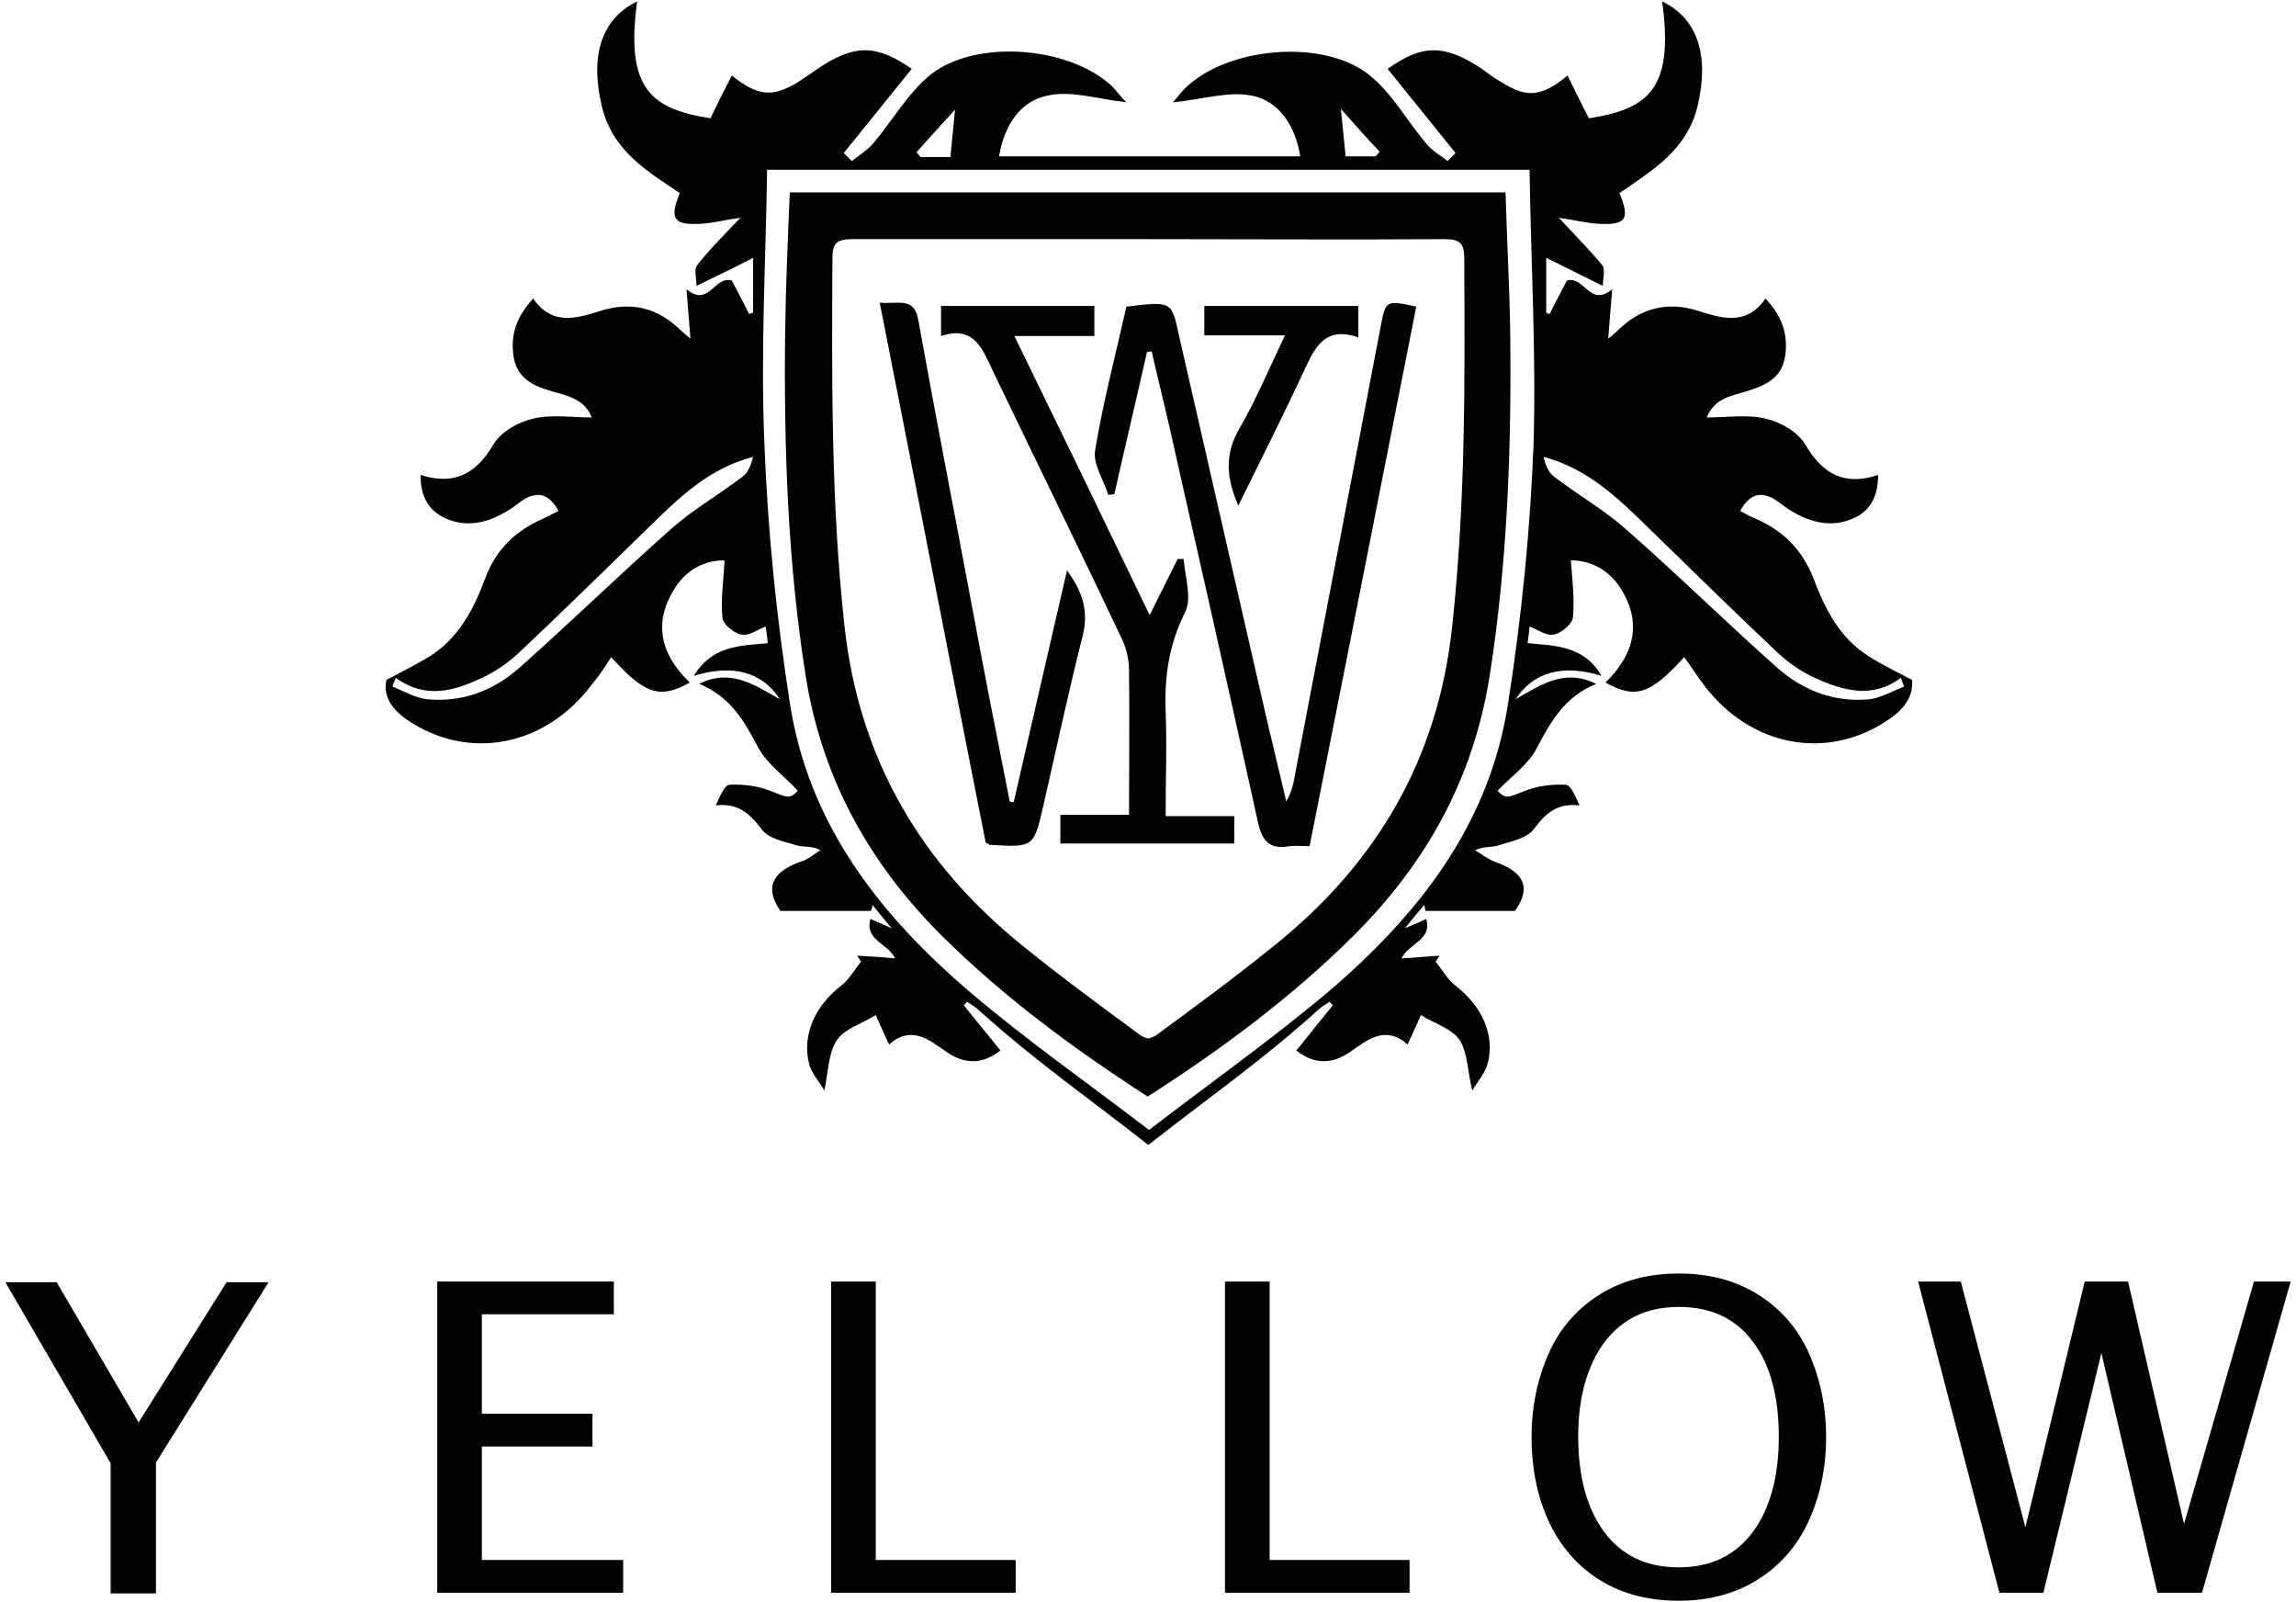
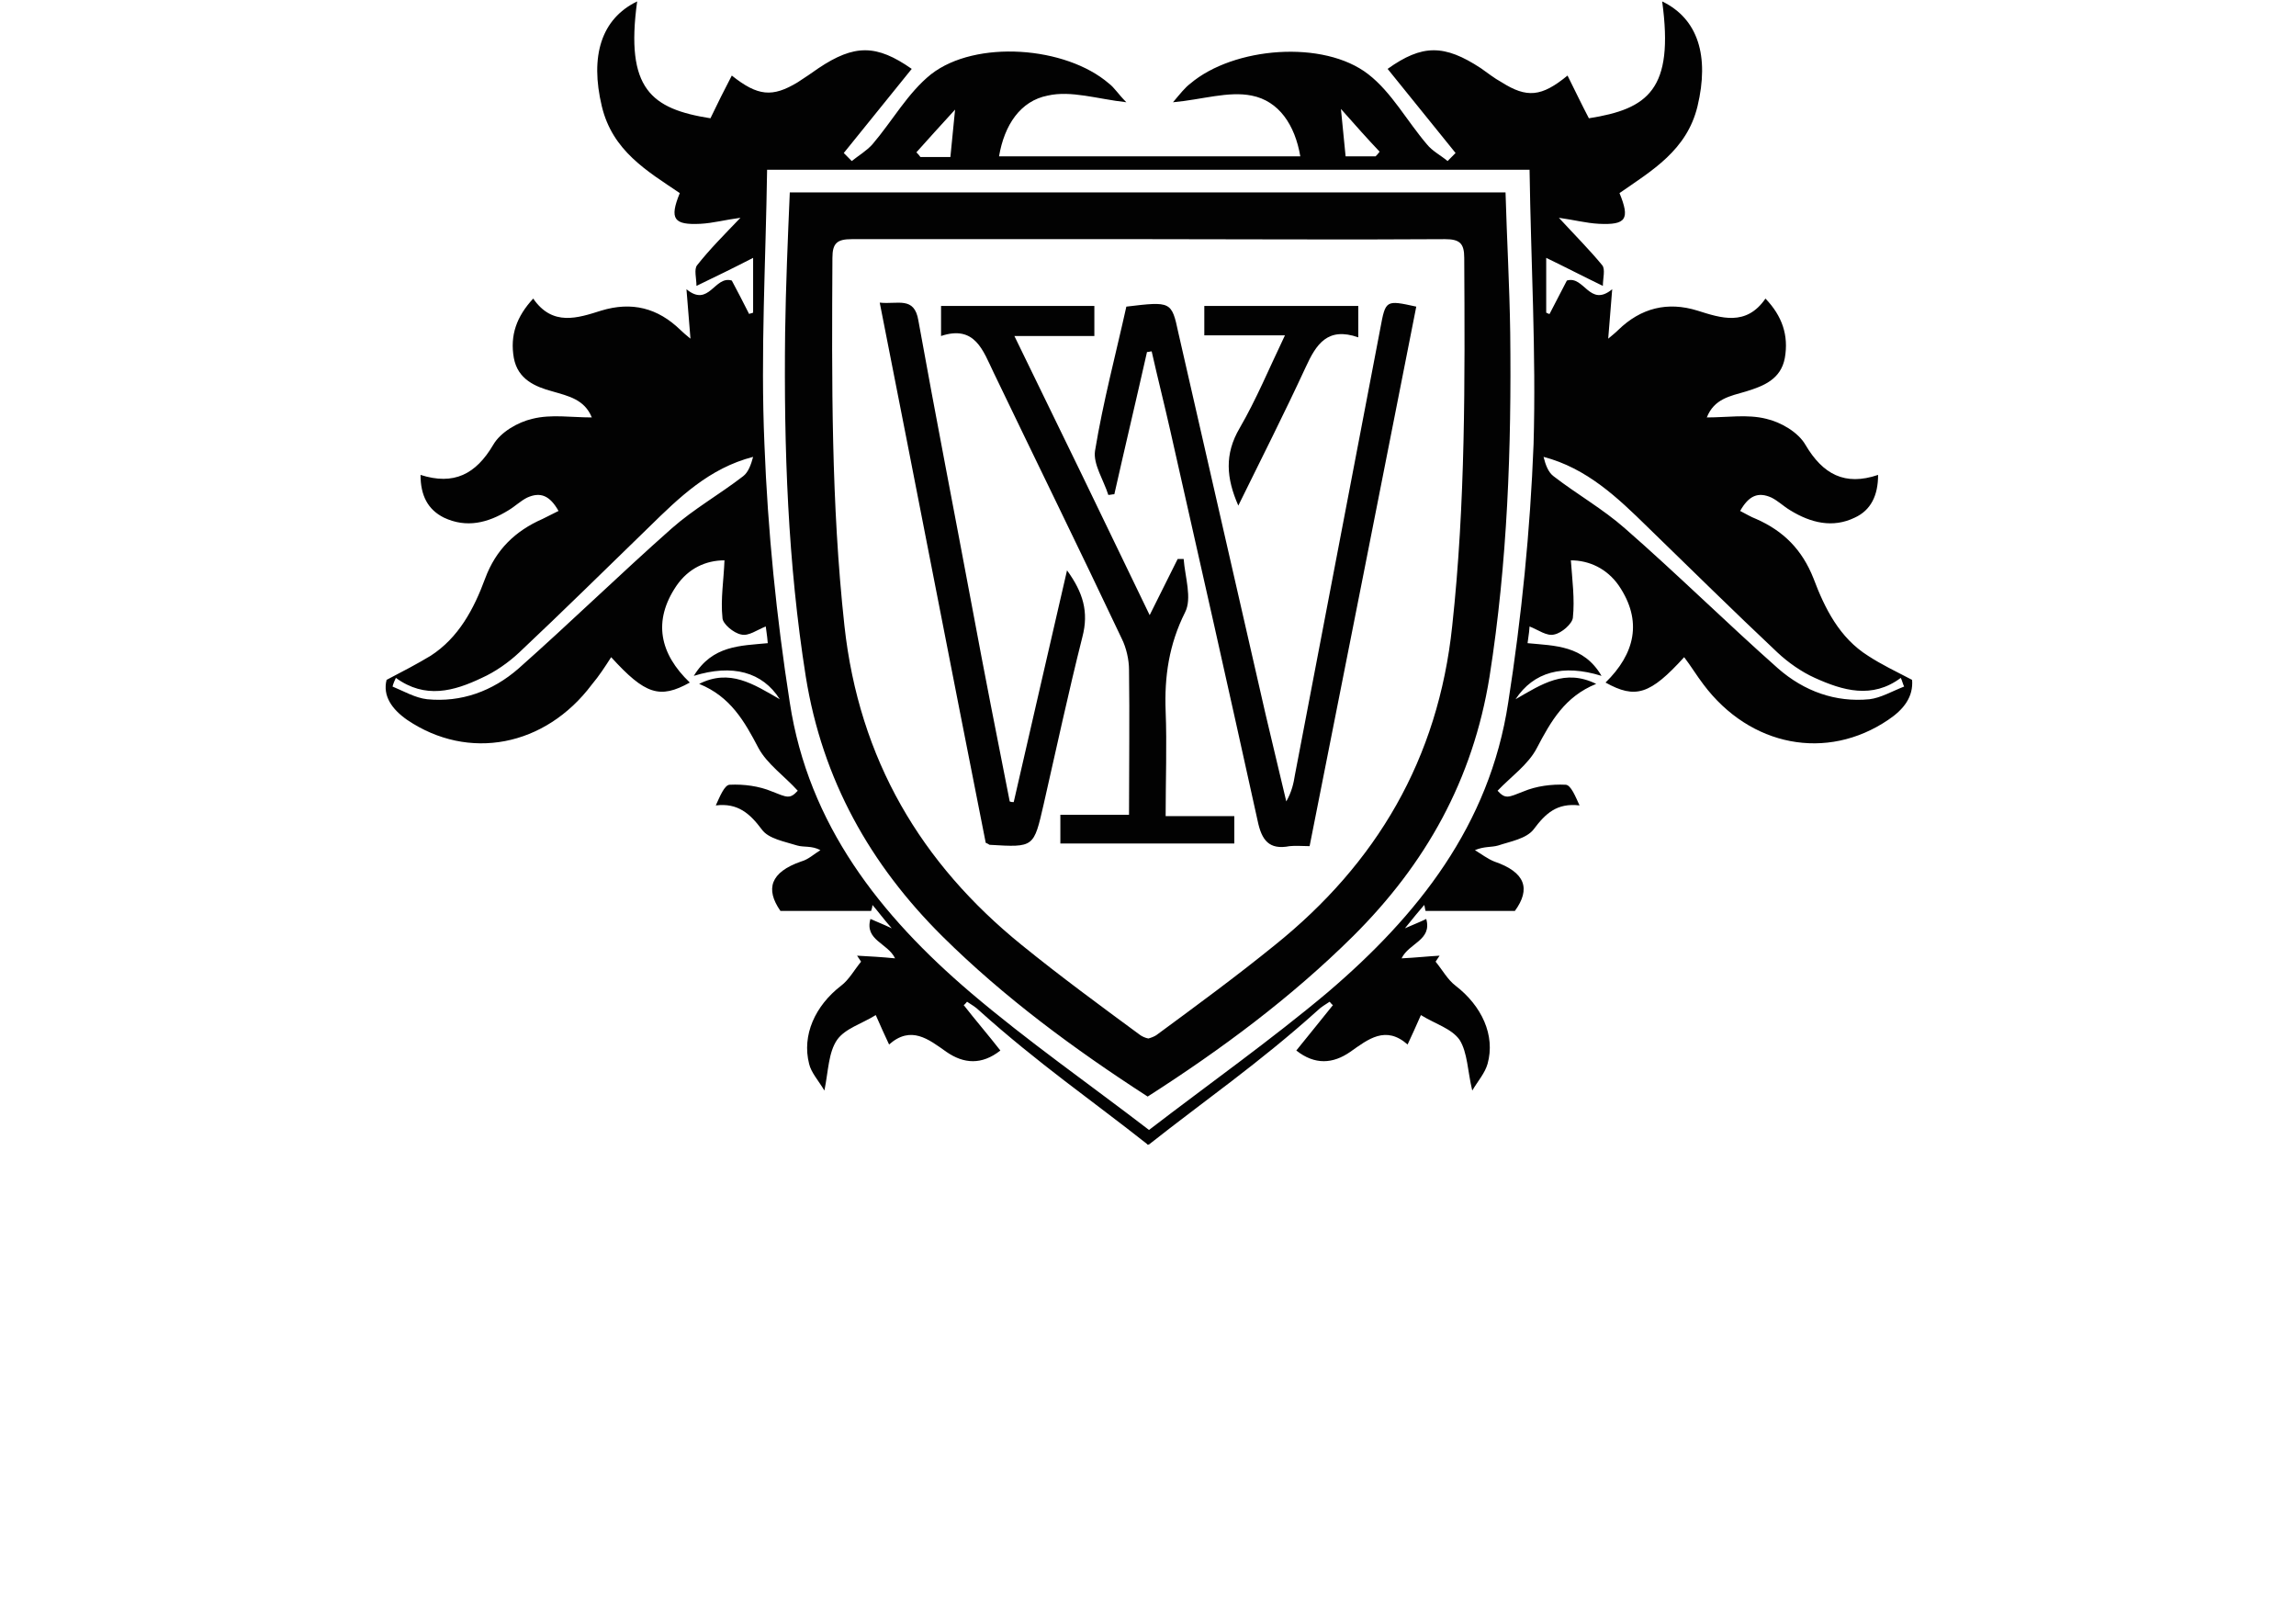
<svg xmlns="http://www.w3.org/2000/svg" version="1.1" viewBox="0 0 214 150" height="150px" width="215px">
  <g id="surface1">
    <path d="M 104.973 28.707 C 109.152 28.207 109.215 28.207 109.84 31.145 C 112.586 43.086 115.27 54.965 118.016 66.902 C 118.641 69.594 119.324 72.344 119.949 75.031 C 120.449 74.156 120.637 73.344 120.762 72.531 C 123.445 58.59 126.066 44.711 128.75 30.77 C 129.25 28.078 129.25 28.078 132.121 28.707 C 128.812 45.461 125.504 62.277 122.133 79.219 C 121.449 79.219 120.824 79.156 120.262 79.219 C 118.328 79.594 117.641 78.656 117.266 76.844 C 114.582 64.652 111.836 52.461 109.09 40.332 C 108.527 37.832 107.906 35.395 107.344 32.895 C 107.219 32.895 107.094 32.957 106.906 32.957 C 105.906 37.395 104.848 41.836 103.848 46.273 C 103.66 46.273 103.473 46.336 103.285 46.336 C 102.852 44.961 101.852 43.461 102.039 42.211 C 102.789 37.645 103.973 33.207 104.973 28.707 M 109.777 52.336 C 108.965 53.961 108.156 55.59 107.156 57.59 C 102.914 48.773 98.793 40.27 94.488 31.457 L 101.977 31.457 L 101.977 28.645 L 87.621 28.645 L 87.621 31.457 C 90.805 30.395 91.555 32.832 92.551 34.895 C 96.547 43.211 100.602 51.461 104.535 59.777 C 104.973 60.652 105.223 61.777 105.223 62.715 C 105.285 67.152 105.223 71.656 105.223 76.281 L 98.793 76.281 L 98.793 78.969 L 115.082 78.969 L 115.082 76.406 L 108.652 76.406 C 108.652 72.969 108.777 69.719 108.652 66.59 C 108.527 63.34 108.965 60.34 110.465 57.34 C 111.148 56.027 110.465 54.023 110.34 52.336 L 109.777 52.336 M 81.879 28.332 C 85.25 45.398 88.496 62.215 91.805 78.906 C 92.117 79.031 92.117 79.094 92.18 79.094 C 96.359 79.344 96.297 79.344 97.234 75.281 C 98.418 70.094 99.543 64.84 100.852 59.652 C 101.477 57.277 100.914 55.465 99.418 53.398 C 97.73 60.777 96.047 67.965 94.426 75.094 C 94.301 75.094 94.176 75.094 94.051 75.031 C 92.863 69.031 91.68 63.027 90.555 56.965 C 88.871 47.961 87.121 39.02 85.5 30.02 C 85.125 27.703 83.566 28.52 81.879 28.332 M 126.691 31.582 L 126.691 28.645 L 112.273 28.645 L 112.273 31.395 L 119.824 31.395 C 118.328 34.52 117.141 37.395 115.582 40.082 C 114.145 42.523 114.332 44.773 115.457 47.336 C 117.641 42.898 119.762 38.707 121.758 34.395 C 122.758 32.207 123.82 30.582 126.691 31.582 M 176.305 67.402 C 170.562 71.281 163.387 69.906 159.02 64.09 C 158.395 63.277 157.832 62.34 157.207 61.527 C 154.023 65.027 152.652 65.465 149.844 63.902 C 152.59 61.215 153.34 58.152 151.094 54.836 C 149.969 53.211 148.285 52.461 146.598 52.461 C 146.723 54.273 146.973 56.09 146.785 57.84 C 146.723 58.402 145.727 59.277 145.039 59.402 C 144.352 59.59 143.539 58.965 142.73 58.652 C 142.73 58.777 142.668 59.402 142.543 60.215 C 145.102 60.465 147.785 60.402 149.469 63.277 C 145.848 62.152 143.105 62.902 141.418 65.465 C 143.914 64.027 146.035 62.59 148.969 64.027 C 146.035 65.215 144.727 67.527 143.414 70.031 C 142.605 71.594 140.98 72.719 139.734 74.031 C 140.48 74.844 140.73 74.656 142.168 74.094 C 143.352 73.594 144.789 73.406 146.098 73.469 C 146.598 73.469 147.035 74.594 147.41 75.406 C 145.289 75.156 144.227 76.156 143.105 77.656 C 142.418 78.531 140.918 78.781 139.797 79.156 C 139.172 79.344 138.484 79.219 137.613 79.594 C 138.234 79.969 138.797 80.406 139.422 80.656 C 142.355 81.656 142.855 83.223 141.355 85.285 L 132.992 85.285 C 132.93 85.098 132.93 84.91 132.867 84.723 C 132.371 85.285 131.871 85.91 131.059 86.91 C 132.059 86.473 132.555 86.285 133.055 86.035 C 133.617 88.035 131.434 88.285 130.746 89.723 C 132.059 89.66 133.18 89.535 134.305 89.473 C 134.18 89.66 134.055 89.848 133.93 90.035 C 134.555 90.785 135.055 91.723 135.801 92.285 C 138.234 94.16 139.547 96.914 138.797 99.602 C 138.547 100.477 137.922 101.164 137.363 102.102 C 136.926 100.289 136.926 98.539 136.176 97.352 C 135.426 96.289 133.867 95.852 132.555 95.035 C 132.059 96.164 131.746 96.852 131.309 97.789 C 129.25 95.977 127.625 97.289 125.941 98.477 C 124.32 99.602 122.633 99.727 120.887 98.352 C 122.07 96.914 123.195 95.477 124.32 94.098 C 124.195 94.035 124.133 93.91 124.008 93.785 C 123.633 94.035 123.195 94.285 122.883 94.598 C 117.391 99.539 112.211 103.102 107.156 107.102 C 107.094 107.164 107.031 107.164 107.031 107.164 C 106.969 107.164 106.906 107.164 106.906 107.102 C 101.852 103.102 96.672 99.539 91.18 94.598 C 90.867 94.285 90.43 94.035 90.055 93.785 C 89.93 93.91 89.867 94.035 89.742 94.098 C 90.867 95.539 92.055 96.914 93.176 98.352 C 91.43 99.727 89.742 99.602 88.121 98.477 C 86.438 97.289 84.812 95.977 82.754 97.789 C 82.316 96.852 82.004 96.164 81.508 95.035 C 80.195 95.852 78.637 96.289 77.887 97.352 C 77.074 98.539 77.074 100.227 76.699 102.102 C 76.141 101.164 75.453 100.414 75.266 99.602 C 74.578 96.914 75.828 94.16 78.262 92.285 C 79.008 91.723 79.508 90.785 80.133 90.035 C 80.008 89.848 79.883 89.66 79.758 89.473 C 80.883 89.535 82.066 89.598 83.316 89.723 C 82.629 88.285 80.445 88.035 81.008 86.035 C 81.57 86.285 82.066 86.473 83.004 86.91 C 82.129 85.91 81.691 85.285 81.195 84.723 C 81.195 84.91 81.133 85.098 81.07 85.285 L 72.582 85.285 C 71.145 83.223 71.645 81.656 74.516 80.656 C 75.203 80.469 75.703 79.969 76.324 79.594 C 75.516 79.156 74.766 79.344 74.141 79.156 C 72.957 78.781 71.457 78.531 70.836 77.656 C 69.711 76.156 68.586 75.156 66.527 75.406 C 66.902 74.594 67.34 73.469 67.84 73.469 C 69.148 73.406 70.586 73.594 71.77 74.094 C 73.207 74.656 73.457 74.844 74.203 74.031 C 72.957 72.656 71.332 71.531 70.523 70.031 C 69.211 67.527 67.902 65.215 64.969 64.027 C 67.84 62.59 70.023 64.027 72.52 65.465 C 70.895 62.902 68.09 62.152 64.469 63.277 C 66.215 60.402 68.836 60.465 71.395 60.215 C 71.332 59.402 71.207 58.777 71.207 58.652 C 70.398 58.965 69.586 59.59 68.898 59.402 C 68.211 59.277 67.152 58.402 67.152 57.84 C 66.965 56.09 67.277 54.273 67.34 52.461 C 65.59 52.461 63.969 53.211 62.848 54.836 C 60.598 58.152 61.285 61.215 64.094 63.902 C 61.285 65.465 59.914 65.027 56.73 61.527 C 56.168 62.402 55.605 63.277 54.918 64.09 C 50.551 69.906 43.375 71.281 37.633 67.402 C 36.195 66.402 35.324 65.152 35.699 63.652 C 37.258 62.84 38.57 62.152 39.816 61.402 C 42.438 59.715 43.875 57.027 44.934 54.148 C 45.934 51.461 47.742 49.711 50.301 48.586 C 50.801 48.336 51.301 48.086 51.801 47.836 C 50.988 46.398 50.113 46.023 48.867 46.586 C 48.242 46.898 47.742 47.398 47.117 47.773 C 45.184 48.961 43.188 49.461 41.066 48.461 C 39.566 47.711 38.879 46.398 38.879 44.461 C 42 45.461 44.062 44.398 45.684 41.648 C 46.371 40.457 47.992 39.52 49.367 39.207 C 51.113 38.77 52.984 39.082 54.918 39.082 C 54.234 37.395 52.734 37.082 51.238 36.645 C 49.613 36.207 47.992 35.52 47.617 33.52 C 47.242 31.395 47.867 29.645 49.43 27.953 C 51.238 30.582 53.609 29.77 55.793 29.082 C 58.664 28.207 61.098 28.832 63.219 30.895 C 63.469 31.145 63.781 31.395 64.156 31.707 C 64.031 30.145 63.906 28.707 63.781 27.078 C 65.902 28.832 66.402 25.766 68.027 26.266 C 68.523 27.203 69.086 28.27 69.648 29.395 C 69.773 29.332 69.898 29.332 70.023 29.27 L 70.023 24.141 C 68.211 25.078 66.527 25.891 64.719 26.766 C 64.719 26.078 64.469 25.203 64.781 24.828 C 65.965 23.328 67.277 22.016 68.836 20.391 C 67.402 20.578 66.277 20.891 65.094 20.953 C 62.598 21.078 62.16 20.516 63.156 18.078 C 60.102 16.016 56.855 14.137 55.855 9.949 C 54.734 5.262 55.793 1.762 59.164 0.133 C 58.039 8.324 60.473 10.199 66.027 11.074 C 66.652 9.762 67.34 8.387 68.027 7.074 C 70.461 9.012 71.832 9.137 74.203 7.699 C 74.891 7.262 75.516 6.824 76.141 6.387 C 79.508 4.137 81.57 4.137 84.875 6.449 C 82.754 9.074 80.633 11.699 78.512 14.324 C 78.762 14.574 79.008 14.828 79.258 15.078 C 79.883 14.574 80.633 14.137 81.195 13.512 C 83.066 11.324 84.5 8.699 86.688 6.949 C 90.867 3.699 99.293 4.324 103.348 7.824 C 103.848 8.199 104.223 8.824 104.973 9.574 C 102.227 9.262 99.793 8.449 97.609 8.949 C 95.047 9.449 93.551 11.699 93.051 14.637 L 121.262 14.637 C 120.762 11.699 119.262 9.449 116.703 8.949 C 114.52 8.512 112.086 9.324 109.34 9.574 C 110.027 8.762 110.465 8.199 110.965 7.824 C 115.02 4.387 123.445 3.699 127.625 6.949 C 129.809 8.637 131.246 11.324 133.117 13.512 C 133.617 14.137 134.367 14.512 135.055 15.078 C 135.301 14.828 135.551 14.574 135.801 14.324 C 133.68 11.699 131.559 9.074 129.438 6.449 C 132.68 4.137 134.742 4.137 138.172 6.387 C 138.797 6.824 139.422 7.324 140.109 7.699 C 142.48 9.199 143.852 9.074 146.285 7.074 C 146.973 8.449 147.598 9.762 148.285 11.074 C 153.836 10.199 156.273 8.387 155.148 0.133 C 158.52 1.762 159.578 5.262 158.457 9.949 C 157.457 14.074 154.211 15.953 151.152 18.078 C 152.152 20.516 151.777 21.078 149.219 20.953 C 148.035 20.891 146.848 20.578 145.477 20.391 C 147.035 22.078 148.348 23.391 149.531 24.828 C 149.844 25.203 149.594 26.078 149.594 26.766 C 147.785 25.891 146.098 25.016 144.289 24.141 L 144.289 29.27 C 144.414 29.332 144.539 29.395 144.602 29.395 C 145.164 28.332 145.727 27.203 146.223 26.266 C 147.848 25.766 148.348 28.832 150.469 27.078 C 150.344 28.707 150.219 30.082 150.094 31.707 C 150.469 31.395 150.781 31.145 151.031 30.895 C 153.152 28.832 155.648 28.207 158.457 29.082 C 160.641 29.77 163.012 30.582 164.82 27.953 C 166.383 29.582 167.008 31.395 166.633 33.52 C 166.258 35.52 164.633 36.145 163.012 36.645 C 161.516 37.082 160.016 37.332 159.328 39.082 C 161.266 39.082 163.137 38.77 164.883 39.207 C 166.258 39.52 167.879 40.457 168.566 41.648 C 170.188 44.398 172.25 45.523 175.367 44.461 C 175.367 46.398 174.684 47.773 173.184 48.461 C 171.125 49.461 169.066 48.961 167.133 47.773 C 166.508 47.398 166.008 46.898 165.383 46.586 C 164.137 46.023 163.262 46.398 162.449 47.836 C 162.949 48.086 163.449 48.398 163.949 48.586 C 166.508 49.711 168.254 51.461 169.316 54.148 C 170.375 56.965 171.75 59.715 174.434 61.402 C 175.68 62.215 176.992 62.84 178.551 63.652 C 178.676 65.215 177.805 66.402 176.305 67.402 M 125.066 10.199 C 125.254 12.074 125.379 13.324 125.504 14.637 L 128.312 14.637 C 128.438 14.512 128.562 14.387 128.688 14.199 C 127.562 13.012 126.504 11.824 125.066 10.199 M 85.312 14.262 C 85.438 14.387 85.562 14.512 85.688 14.699 L 88.496 14.699 C 88.621 13.387 88.746 12.137 88.934 10.262 C 87.496 11.824 86.438 13.012 85.312 14.262 M 70.023 42.773 C 65.902 43.836 63.094 46.586 60.285 49.336 C 56.23 53.273 52.234 57.215 48.117 61.09 C 47.117 62.027 45.871 62.902 44.621 63.465 C 42 64.715 39.316 65.465 36.57 63.465 C 36.445 63.715 36.32 64.027 36.258 64.277 C 37.32 64.715 38.383 65.34 39.504 65.465 C 42.688 65.777 45.621 64.715 48.055 62.59 C 52.922 58.277 57.539 53.773 62.41 49.461 C 64.469 47.648 66.902 46.273 69.086 44.586 C 69.586 44.211 69.836 43.461 70.023 42.773 M 142.73 15.891 L 71.332 15.891 C 71.207 24.516 70.711 33.02 71.082 41.586 C 71.395 49.711 72.207 57.777 73.457 65.777 C 75.203 77.219 81.941 85.723 90.367 92.91 C 95.734 97.477 101.477 101.477 107.094 105.789 C 112.711 101.477 118.453 97.414 123.82 92.91 C 132.246 85.723 138.984 77.281 140.73 65.777 C 141.98 57.777 142.793 49.648 143.105 41.586 C 143.352 33.02 142.855 24.516 142.73 15.891 M 177.805 64.277 C 177.68 64.027 177.617 63.715 177.492 63.465 C 174.809 65.465 172.062 64.652 169.441 63.465 C 168.191 62.902 166.945 62.027 165.945 61.09 C 161.828 57.215 157.832 53.273 153.777 49.336 C 150.969 46.586 148.098 43.836 144.039 42.773 C 144.227 43.523 144.477 44.211 144.977 44.586 C 147.16 46.273 149.594 47.648 151.652 49.461 C 156.52 53.711 161.141 58.277 166.008 62.59 C 168.441 64.715 171.375 65.777 174.559 65.465 C 175.617 65.34 176.68 64.715 177.805 64.277 M 140.918 31.145 C 141.043 41.898 140.668 52.648 138.984 63.34 C 137.426 73.031 132.992 80.906 126.191 87.66 C 120.387 93.41 113.895 98.227 106.969 102.664 C 100.105 98.227 93.551 93.41 87.746 87.66 C 81.008 80.969 76.512 73.031 74.953 63.34 C 73.27 52.711 72.895 41.961 73.02 31.145 C 73.082 26.766 73.27 22.391 73.457 18.016 L 140.48 18.016 C 140.605 22.391 140.855 26.766 140.918 31.145 M 136.613 24.141 C 136.613 22.766 136.176 22.391 134.805 22.391 C 125.566 22.453 116.27 22.391 107.031 22.391 C 97.793 22.391 88.496 22.391 79.258 22.391 C 77.887 22.391 77.449 22.766 77.449 24.141 C 77.387 35.645 77.324 47.148 78.574 58.59 C 79.945 71.094 85.75 80.844 95.172 88.473 C 98.793 91.41 102.539 94.16 106.281 96.914 C 106.469 97.039 106.719 97.164 107.031 97.227 C 107.281 97.164 107.594 97.039 107.781 96.914 C 111.523 94.16 115.27 91.41 118.891 88.473 C 128.375 80.844 134.18 71.094 135.488 58.59 C 136.738 47.086 136.676 35.645 136.613 24.141" style="stroke:none;fill-rule:nonzero;fill:rgb(0.784%,0.784%,0.784%);fill-opacity:1;" />
-     <path d="M 9.859 149.117 L 9.859 136.988 L 0 120.043 L 4.805 120.043 L 12.48 133.172 L 20.719 120.043 L 24.652 120.043 L 14.105 136.926 L 14.105 149.18 L 9.859 149.18 Z M 40.441 149.117 L 40.441 119.98 L 56.98 119.98 L 56.98 123.047 L 44.621 123.047 L 44.621 132.359 L 54.98 132.359 L 54.98 135.426 L 44.621 135.426 L 44.621 146.051 L 57.852 146.051 L 57.852 149.117 Z M 77.324 149.117 L 77.324 119.98 L 81.508 119.98 L 81.508 146.051 L 94.613 146.051 L 94.613 149.117 Z M 114.207 149.117 L 114.207 119.98 L 118.391 119.98 L 118.391 146.051 L 131.496 146.051 L 131.496 149.117 Z M 156.707 149.867 C 153.898 149.867 151.465 149.242 149.406 147.988 C 147.348 146.738 145.727 144.926 144.602 142.613 C 143.477 140.238 142.918 137.551 142.918 134.547 C 142.918 131.672 143.477 129.047 144.539 126.672 C 145.602 124.297 147.223 122.484 149.344 121.168 C 151.465 119.855 153.898 119.23 156.707 119.23 C 159.516 119.23 161.949 119.855 164.074 121.168 C 166.195 122.484 167.816 124.297 168.879 126.672 C 169.938 129.047 170.5 131.672 170.5 134.547 C 170.5 137.426 169.938 140.051 168.879 142.363 C 167.816 144.738 166.195 146.551 164.137 147.863 C 162.074 149.18 159.578 149.867 156.707 149.867 M 156.707 146.738 C 159.703 146.738 162.012 145.613 163.637 143.426 C 165.258 141.238 166.07 138.238 166.07 134.484 C 166.07 130.734 165.258 127.734 163.637 125.609 C 162.012 123.422 159.703 122.359 156.707 122.359 C 153.777 122.359 151.465 123.422 149.781 125.609 C 148.16 127.797 147.285 130.734 147.285 134.484 C 147.285 138.238 148.098 141.238 149.719 143.426 C 151.402 145.676 153.715 146.738 156.707 146.738 M 186.727 149.117 L 179.113 119.98 L 183.109 119.98 L 189.16 142.988 L 194.715 119.98 L 198.773 119.98 L 204.016 142.676 L 210.566 119.98 L 214 119.98 L 205.699 149.117 L 201.52 149.117 L 196.277 126.672 L 190.848 149.117 Z M 186.727 149.117" style="stroke:none;fill-rule:nonzero;fill:rgb(0.784%,0.784%,0.784%);fill-opacity:1;" />
  </g>
</svg>